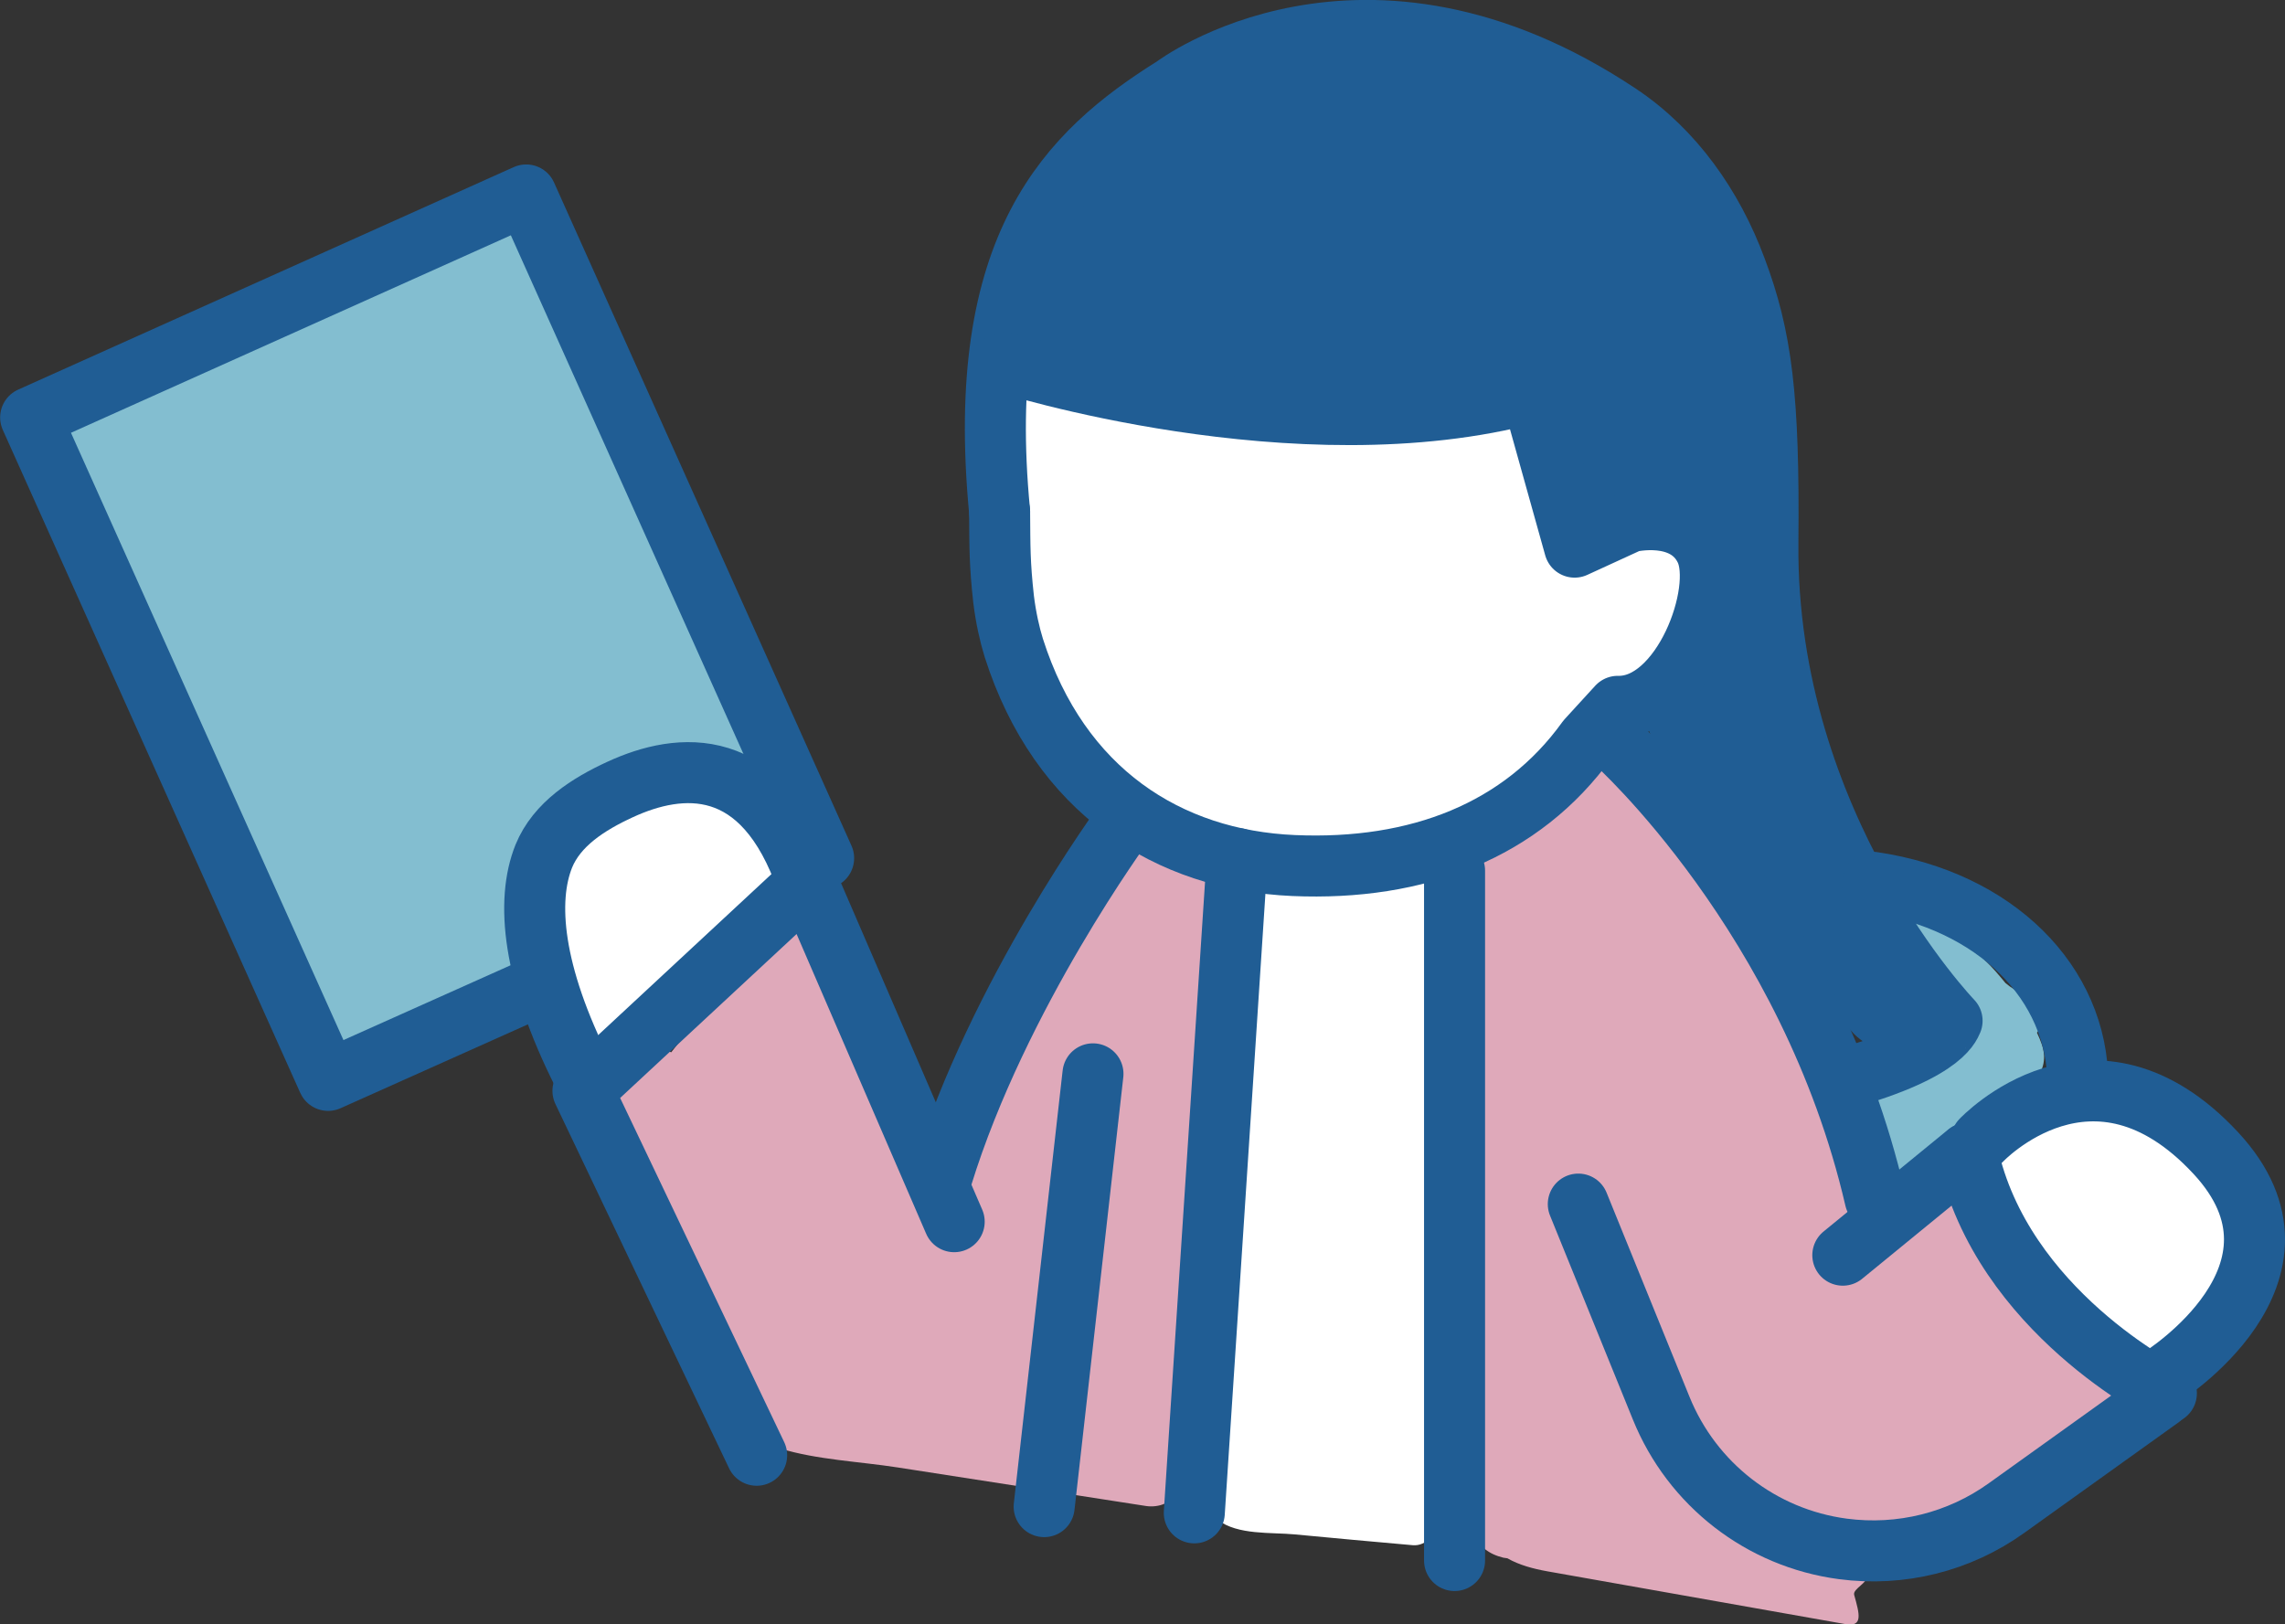
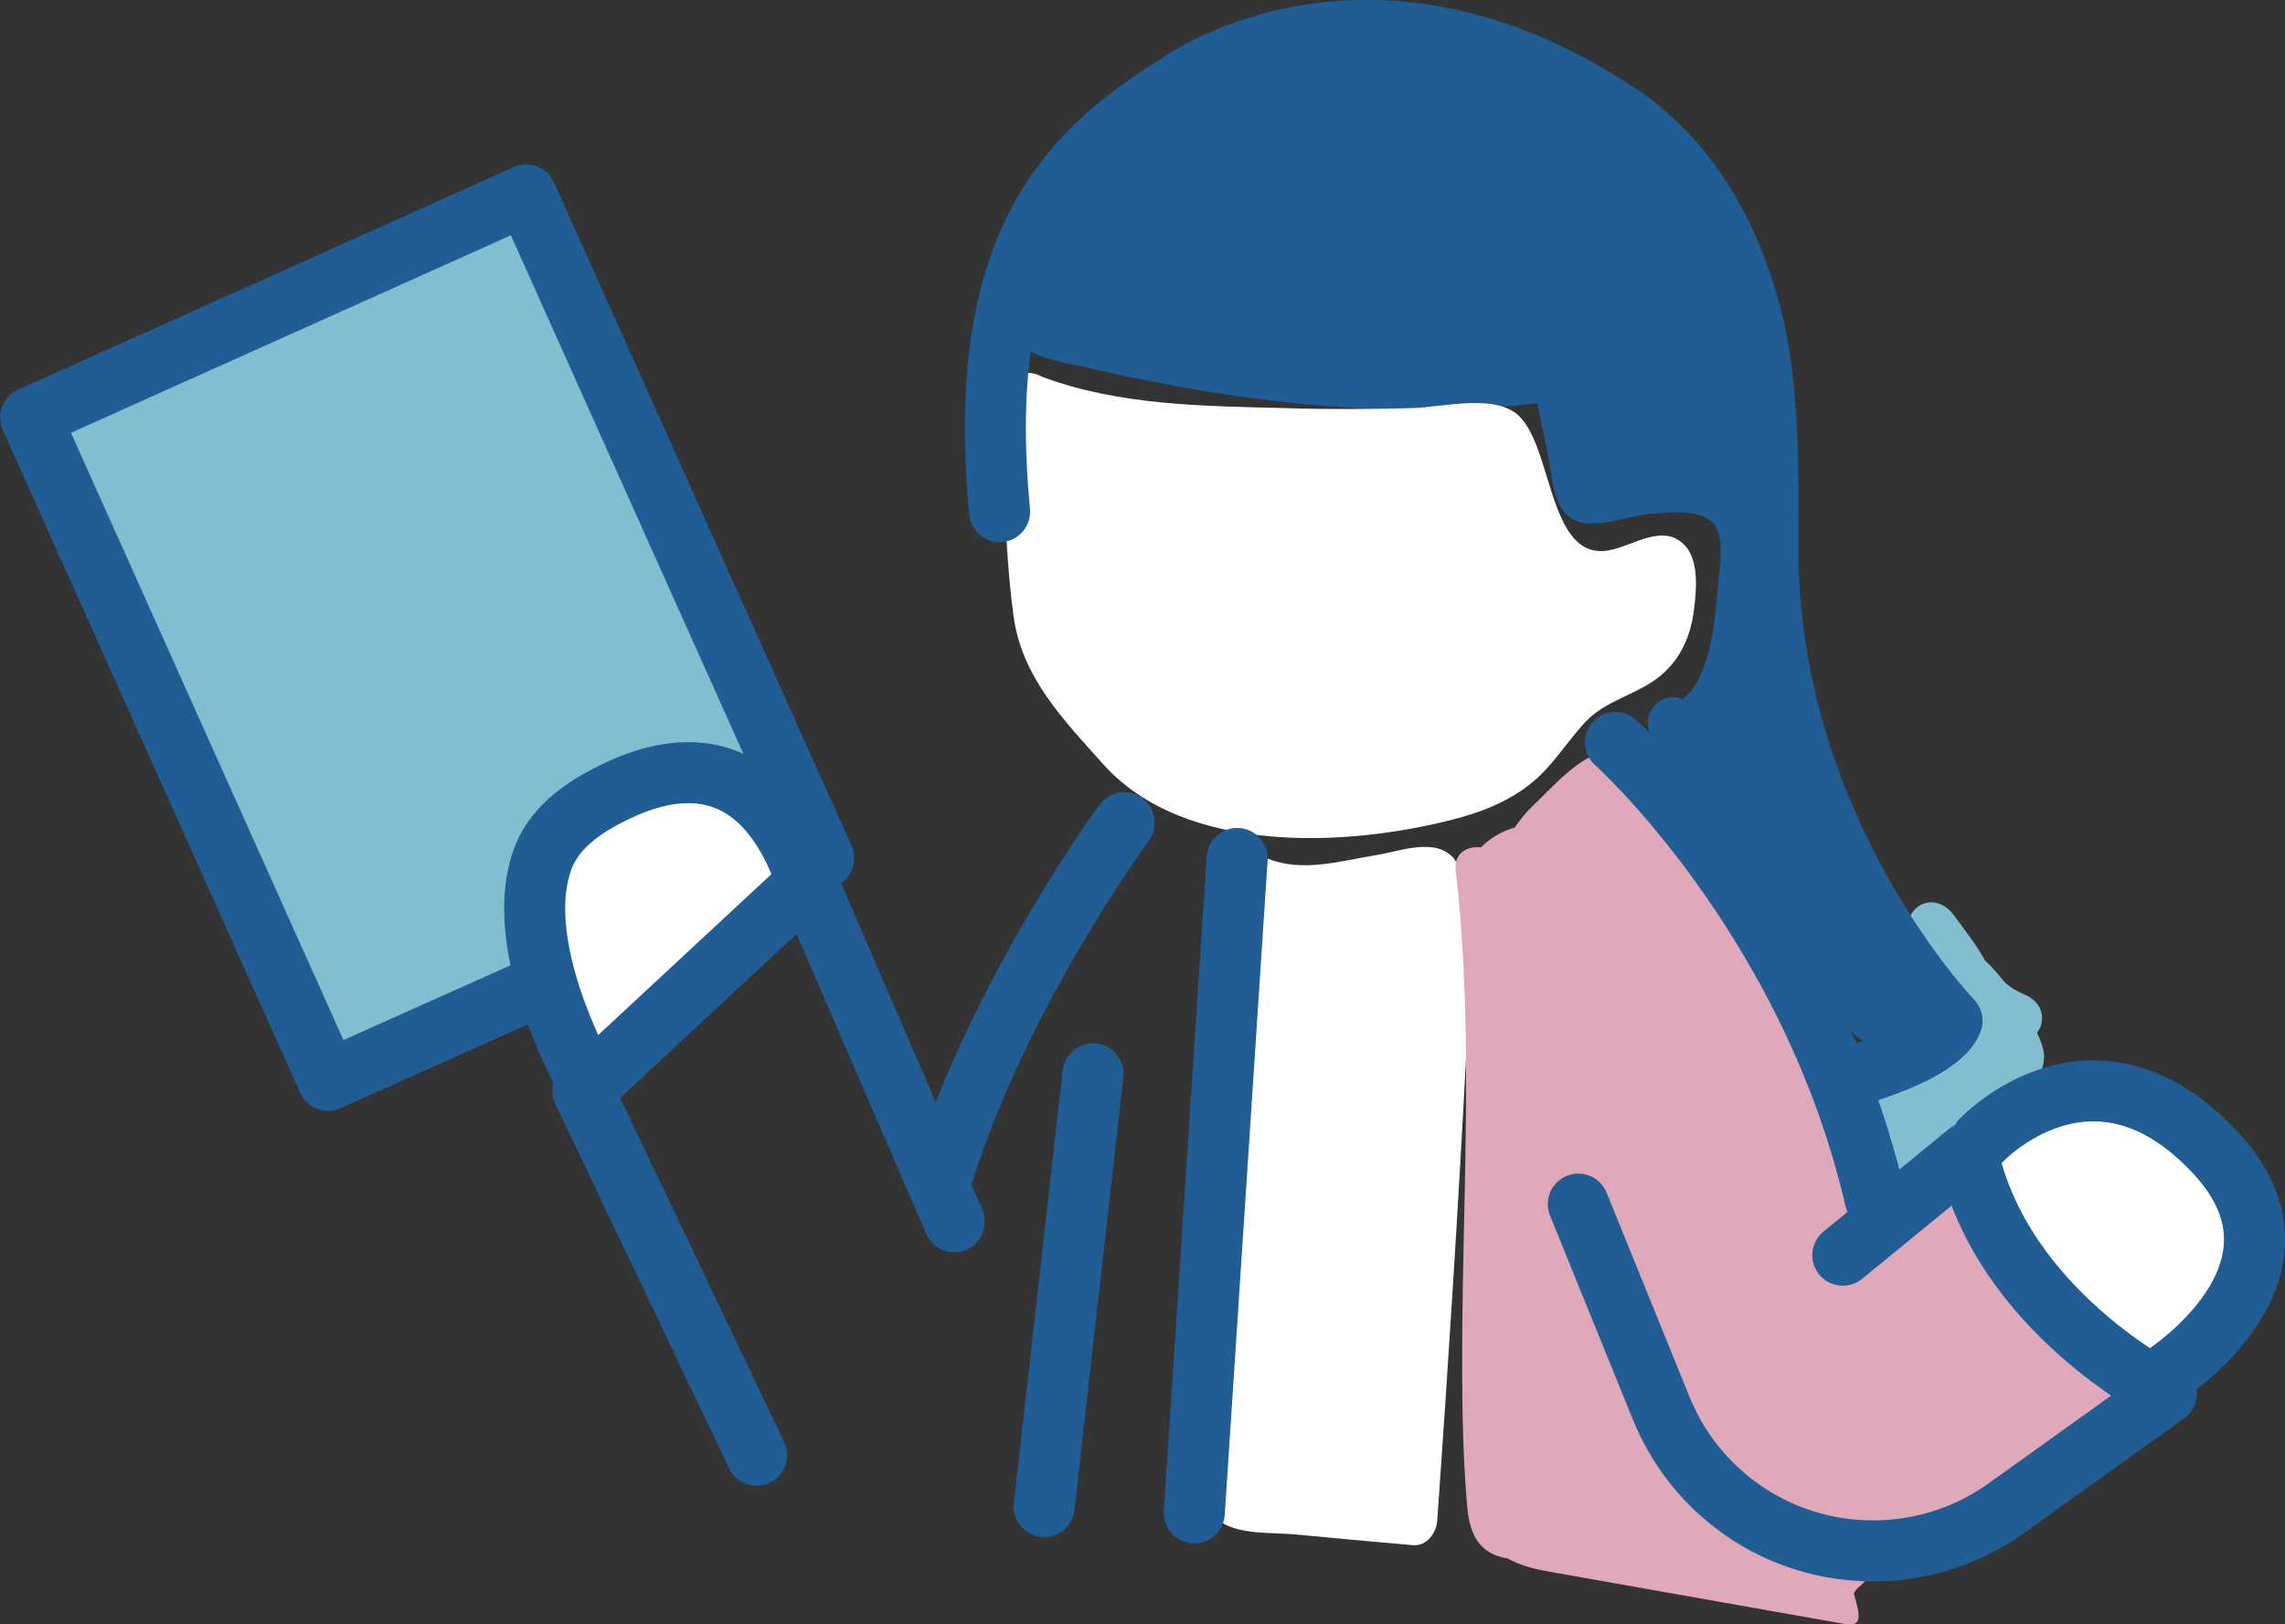
<svg xmlns="http://www.w3.org/2000/svg" id="_レイヤー_2" data-name="レイヤー 2" viewBox="0 0 80.51 57.23">
  <rect x="0" y="0" width="80.51" height="57.23" fill="#333333" stroke="none" />
  <defs>
    <style>
      .cls-1 {
        fill: #dfa9ba;
      }

      .cls-2 {
        fill: #205d94;
      }

      .cls-3 {
        fill: #fff;
      }

      .cls-4 {
        fill: none;
        stroke: #205d94;
        stroke-linecap: round;
        stroke-linejoin: round;
        stroke-width: 2.15px;
      }

      .cls-5 {
        fill: #83bed0;
      }
    </style>
  </defs>
  <g id="FVリンクスポット">
    <path class="cls-2" d="M64.86,31.85c.06-.34-.08-.72-.38-.9-.54-.92-.91-2.06-1.24-3.04-.41-1.25-.67-2.51-.73-3.82-.02-.45-.34-.75-.71-.82.37-1.39.55-2.88.49-4.3-.04-.8-.32-1.41-.8-1.85.05-.1.08-.21.08-.33,0-1.79-.15-3.57-.46-5.33-.28-1.61-.57-3.58-1.49-4.97-.74-1.11-2.13-1.86-3.22-2.57-1.42-.91-2.94-1.72-4.6-2.08-3.24-.71-6.55.08-9.45,1.57-2.81,1.44-5.56,3.5-6.98,6.39-.12.25-.12.48-.04.69-.16.24-.23.54-.08.87.54,1.21,2.11,1.38,3.25,1.64,1.73.4,3.48.73,5.25.98,3.43.48,6.88.62,10.32.24.03,0,.06-.02.09-.03.13.61.25,1.22.38,1.83.12.59.15,1.31.45,1.84.62,1.1,2.17.33,3.13.25.63-.05,1.68-.19,2.19.27.49.44.28,1.54.23,2.17-.08,1.03-.24,3.38-1.27,4.09-.63-.32-1.48.39-1.13,1.21.04.08.07.17.11.25.05.11.12.19.21.25,1.34,2.23,2.85,4.35,4.33,6.49.79,1.14,1.51,2.43,2.43,3.48.55.63,1.46.98,2.2.41,1.9-1.47-1.64-3.94-2.55-4.87Z" />
    <path class="cls-3" d="M51.26,30.29c-.63-.81-1.91-.3-2.76-.16-1.23.2-2.57.61-3.77.15-.91-.35-1.36.89-.77,1.46-.21,5.22-.8,10.37-1.39,15.56-.14,1.21-.24,2.43-.25,3.65,0,.82-.14,2.04.59,2.61.7.54,1.88.43,2.72.51,1.38.13,2.77.26,4.15.38.49.04.83-.43.86-.86.39-5.52.74-11.03,1.03-16.56.07-1.26.13-2.53.15-3.8.01-.93.03-2.16-.57-2.94Z" />
    <path class="cls-5" d="M71.77,36.39c.07-.09.13-.19.15-.29.13-.49-.17-.89-.6-1.06-.24-.1-.46-.23-.66-.4-.22-.27-.45-.54-.7-.78,0,0,0,0-.01,0-.32-.58-.74-1.11-1.13-1.64-.28-.37-.75-.56-1.18-.31-.37.22-.59.8-.31,1.18.46.63,1.08,1.29,1.32,2.04.22.68-.03,1.14-.62,1.48-.64.38-1.45.51-1.82,1.23-.22.43-.18.92-.18,1.38,0,.49.02.98.03,1.48.01.7.96,1.2,1.47.61.54-.62,1.13-1.21,1.79-1.71.65-.49,1.37-.82,2.05-1.26.4-.26.67-.65.65-1.14-.01-.27-.12-.53-.24-.79Z" />
    <path class="cls-1" d="M73.5,46.97c-.86-.72-1.72-1.44-2.59-2.16-.43-.36-.86-.72-1.29-1.08-.1-.09-.23-.18-.37-.28.44-.48,0-1.4-.69-1.42l-.92-.03c-.38-.01-.73.29-.84.66-.51.18-1.03.33-1.55.46-.28-3.57-1.17-7.09-3.58-9.8-.18-.61-.39-1.2-.79-1.74-.66-.89-1.44-1.71-2.19-2.53-.61-.67-1.09-2.52-2.11-2.52-.87,0-1.99,1.33-2.62,1.91-.21.2-.4.45-.59.72-.46.13-.86.37-1.19.7-.47-.06-.96.2-.89.8.68,5.9.2,11.83.23,17.75,0,1.46.04,2.93.15,4.39.07.97.23,1.83,1.3,2.09.04.01.09.01.14.02.42.24.91.37,1.41.46,1.17.21,2.33.41,3.5.62,2.33.41,4.67.83,7,1.24.63.11.5-.35.31-1.03-.06-.22.54-.45.4-.65.57-.3,1.79-.45,2.17-.56.86-.24,1.71-.49,2.52-.85,1.71-.74,2.92-1.95,3.98-3.46.38-.55.98-1.19.82-1.92-.17-.77-1.19-1.32-1.74-1.78Z" />
-     <path class="cls-1" d="M42.73,31.6c-.33-1.05-1.35-1.92-2.5-1.63-1.31.32-1.57,1.93-2.24,2.91-2.29,3.38-1.85,3.81-3.59,6.48-.11.17-.59,2.76-.79,3.04-.11-.21-.25-.42-.29-.52-.42-.9-.82-1.82-1.21-2.73-.84-2-1.61-4.02-2.31-6.07-.07-.21-.2-.34-.35-.44.28-.79-.74-1.66-1.39-.92-1.52,1.74-2.98,3.54-4.41,5.36-.21-.08-.45-.09-.72.05-1.21.65-2.13,2.01-1.25,3.11.08.75.31,1.52.59,2.18.95,2.26,2.42,4.28,3.45,6.51.41.9.74,1.79,1.76,2.11,1.3.4,2.8.46,4.15.67,2.92.45,5.84.91,8.76,1.36.42.06.98-.1,1.06-.6.53-3.53.28-7.09.6-10.64.16-1.74.48-3.47.69-5.2.19-1.57.47-3.49-.02-5.03Z" />
    <path class="cls-5" d="M26.23,25.74c-.37-1.14-.83-2.26-1.26-3.38-1.95-4.95-4.22-9.77-6.49-14.58-.2-.42-.8-.53-1.18-.31-4.72,2.74-9.66,5.07-14.78,6.95-.02,0-.04.03-.06.04-.57-.05-1.16.36-.89,1.02,1.9,4.55,3.79,9.1,5.69,13.65.8,1.92,1.58,3.87,2.66,5.65.42.69.91,1.67,1.68,2.01.81.36,1.85-.04,2.66-.23,1.75-.41,3.42-.99,4.02-2.85.57-1.78,0-3.78,1.64-5.11.86-.7,1.96-1,3.05-1.04.87-.03,2.09.44,2.87,0,.72-.4.62-1.13.4-1.81Z" />
    <path class="cls-3" d="M27.68,28.82c-.7-1.79-3.09-1.55-4.61-1.29-.79.13-1.66.33-2.33.79-.73.49-1.15,1.21-1.28,2.07-.11.79-.04,1.6.06,2.39-.2.31-.37.64-.46,1.02-.09.38.12.87.51,1.03-.01.33-.02.65,0,.98.03.6.52.9,1.01.82.21.23.51.35.84.26.42-.11.77-.62.6-1.06-.02-.05-.03-.1-.04-.15,1.16-.92,2.32-1.84,3.48-2.76,1.23-.98,2.94-2.27,2.24-4.09Z" />
    <path class="cls-3" d="M76.98,38.81c-.54-.32-1.15-.51-1.76-.62-.64-.12-1.3-.22-1.95-.13-1.21.17-1.81,1.13-2.12,2.2-.07,0-.14-.02-.21-.03-.62-.08-.9.61-.83,1.09.18,1.23.73,2.36,1.51,3.31.39.47.86.88,1.36,1.23.52.35,1.05.62,1.49,1.07.51.51,1.12.94,1.88.83.81-.12,1.16-.77,1.43-1.46.52-1.29,1.06-2.68,1.02-4.09-.03-1.37-.63-2.69-1.83-3.41Z" />
    <path class="cls-3" d="M59.38,19.24c-.75-.84-1.84,0-2.68.15-2.22.42-1.96-3.88-3.32-4.85-.89-.63-2.59-.19-3.61-.16-1.5.04-3,.05-4.5,0-2.85-.07-5.87-.09-8.57-1.11-.51-.3-1.33-.08-1.33.69,0,2.58,0,5.18.34,7.74.29,2.16,1.75,3.65,3.16,5.23,2.87,3.2,8.58,2.92,12.35,1.94.94-.24,1.86-.6,2.63-1.19.82-.62,1.32-1.5,2.01-2.24.71-.75,1.71-.93,2.52-1.53.78-.58,1.18-1.44,1.3-2.38.09-.7.2-1.73-.31-2.31Z" />
    <path class="cls-4" d="M35.22,18.03c-.9-9.41,2.42-12.64,6.14-14.97,0,0,6.65-5.05,15.67.95,1.94,1.29,3.32,3.27,4.13,5.45.91,2.41,1.18,4.53,1.13,9.66-.1,10.01,6.49,16.85,6.49,16.85-.04.02-.12,1.02-3.88,2.06" />
    <line class="cls-4" x1="38.51" y1="37.84" x2="36.79" y2="53.09" />
    <path class="cls-4" d="M56.92,26.16s6.85,6.14,9.15,16.09" />
    <line class="cls-4" x1="43.59" y1="30.25" x2="42.08" y2="53.31" />
-     <line class="cls-4" x1="51.25" y1="30.68" x2="51.25" y2="54.99" />
-     <path class="cls-4" d="M65.98,31.09c4.33.64,7.23,3.55,7.23,7.1" />
-     <path class="cls-4" d="M35.4,12.77s10.33,3.29,18.56,1.07l1.52,5.44,1.94-.89s1.97-.49,2.67.98c.7,1.47-.81,5.57-3.09,5.52l-1.08,1.18c-2.3,3.2-5.97,4.62-10.34,4.43-4.41-.19-8.25-2.62-9.86-7.67-.14-.45-.28-1.06-.36-1.72-.14-1.28-.13-1.82-.14-3.08" />
    <polyline class="cls-4" points="18.91 34.78 11.56 38.07 1.08 14.71 18.54 6.87 29.02 30.24" />
    <path class="cls-4" d="M20.54,37.84c-1.79-3.55-2.01-6.1-1.38-7.67.46-1.13,1.58-1.84,2.69-2.35,2.1-.97,5.04-1.27,6.59,3.27" />
    <path class="cls-4" d="M39.61,28.99s-4.44,6.04-6.42,12.47" />
    <polyline class="cls-4" points="26.66 51.28 20.54 38.44 28.45 31.09 33.62 43.05" />
    <path class="cls-4" d="M76.13,49.25l-5.43,3.89c-1.67,1.2-3.73,1.71-5.77,1.44h0c-2.87-.38-5.31-2.27-6.4-4.96l-2.92-7.19" />
    <line class="cls-4" x1="69.33" y1="40.63" x2="64.93" y2="44.23" />
    <path class="cls-4" d="M76.33,49.1s-5.8-2.89-7-8.46" />
    <path class="cls-4" d="M69.81,40.18s3.94-4.2,8.26.45c3.95,4.25-1.93,7.91-1.93,7.91" />
  </g>
</svg>